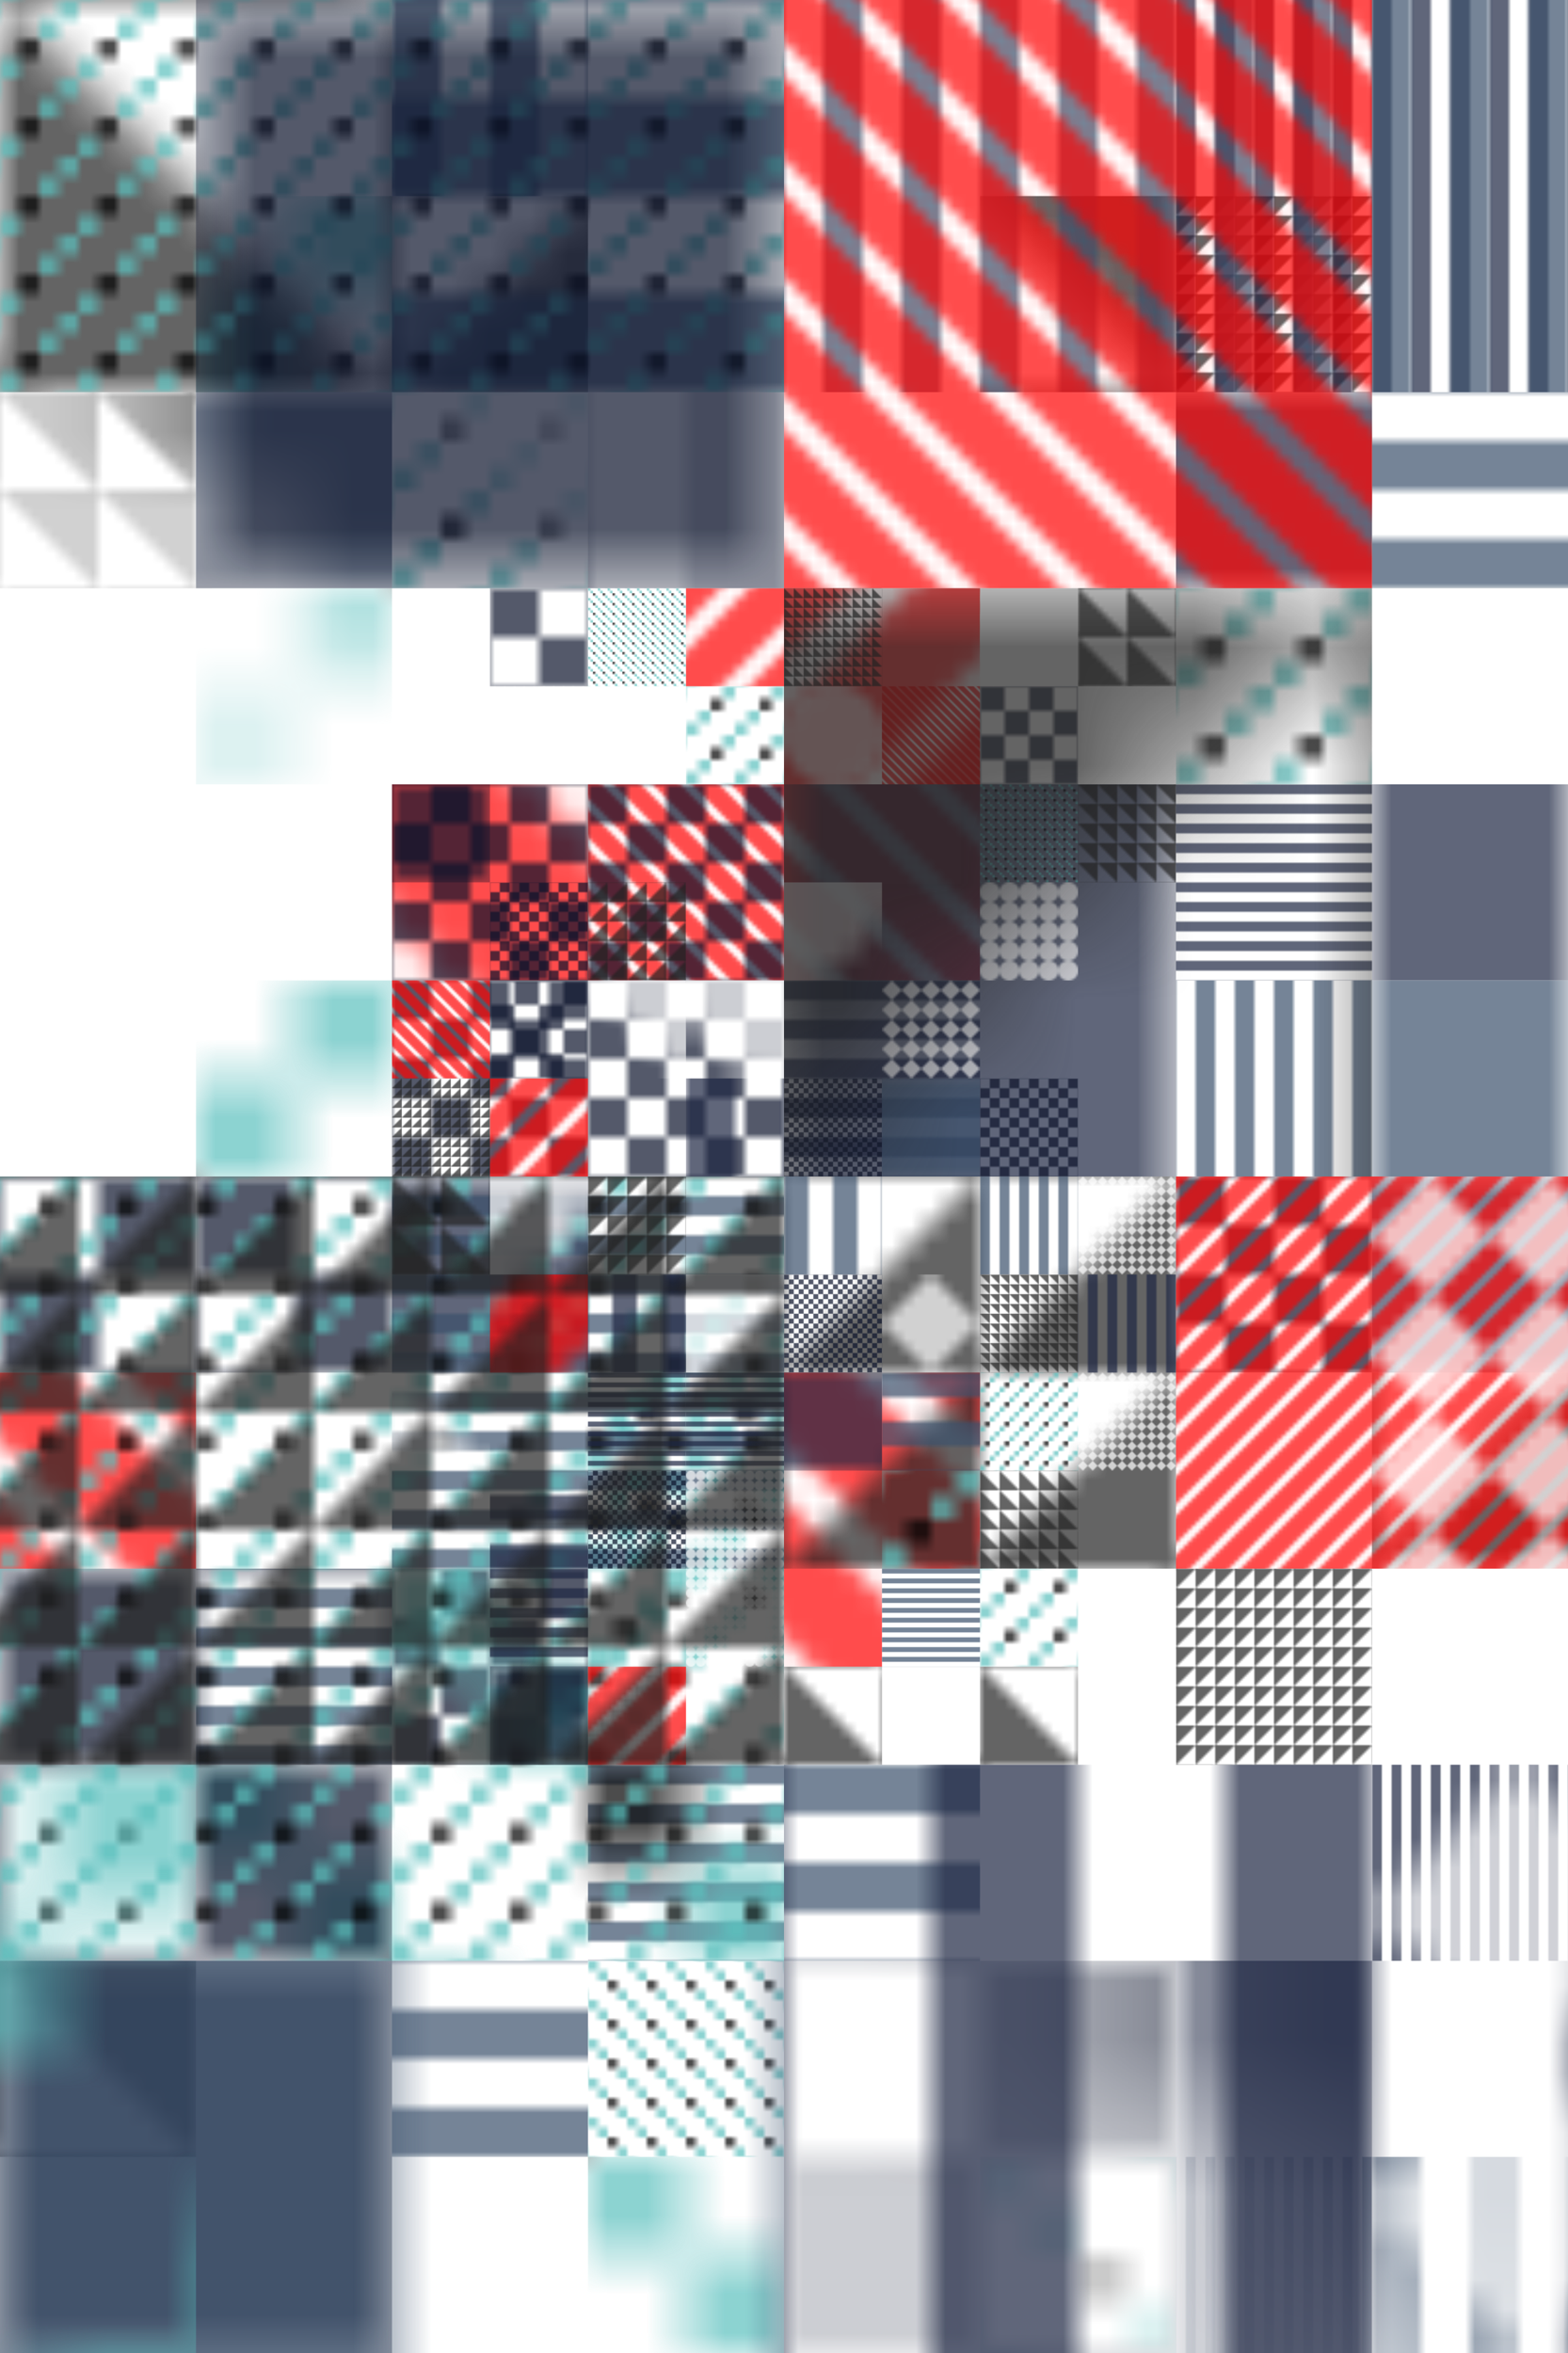
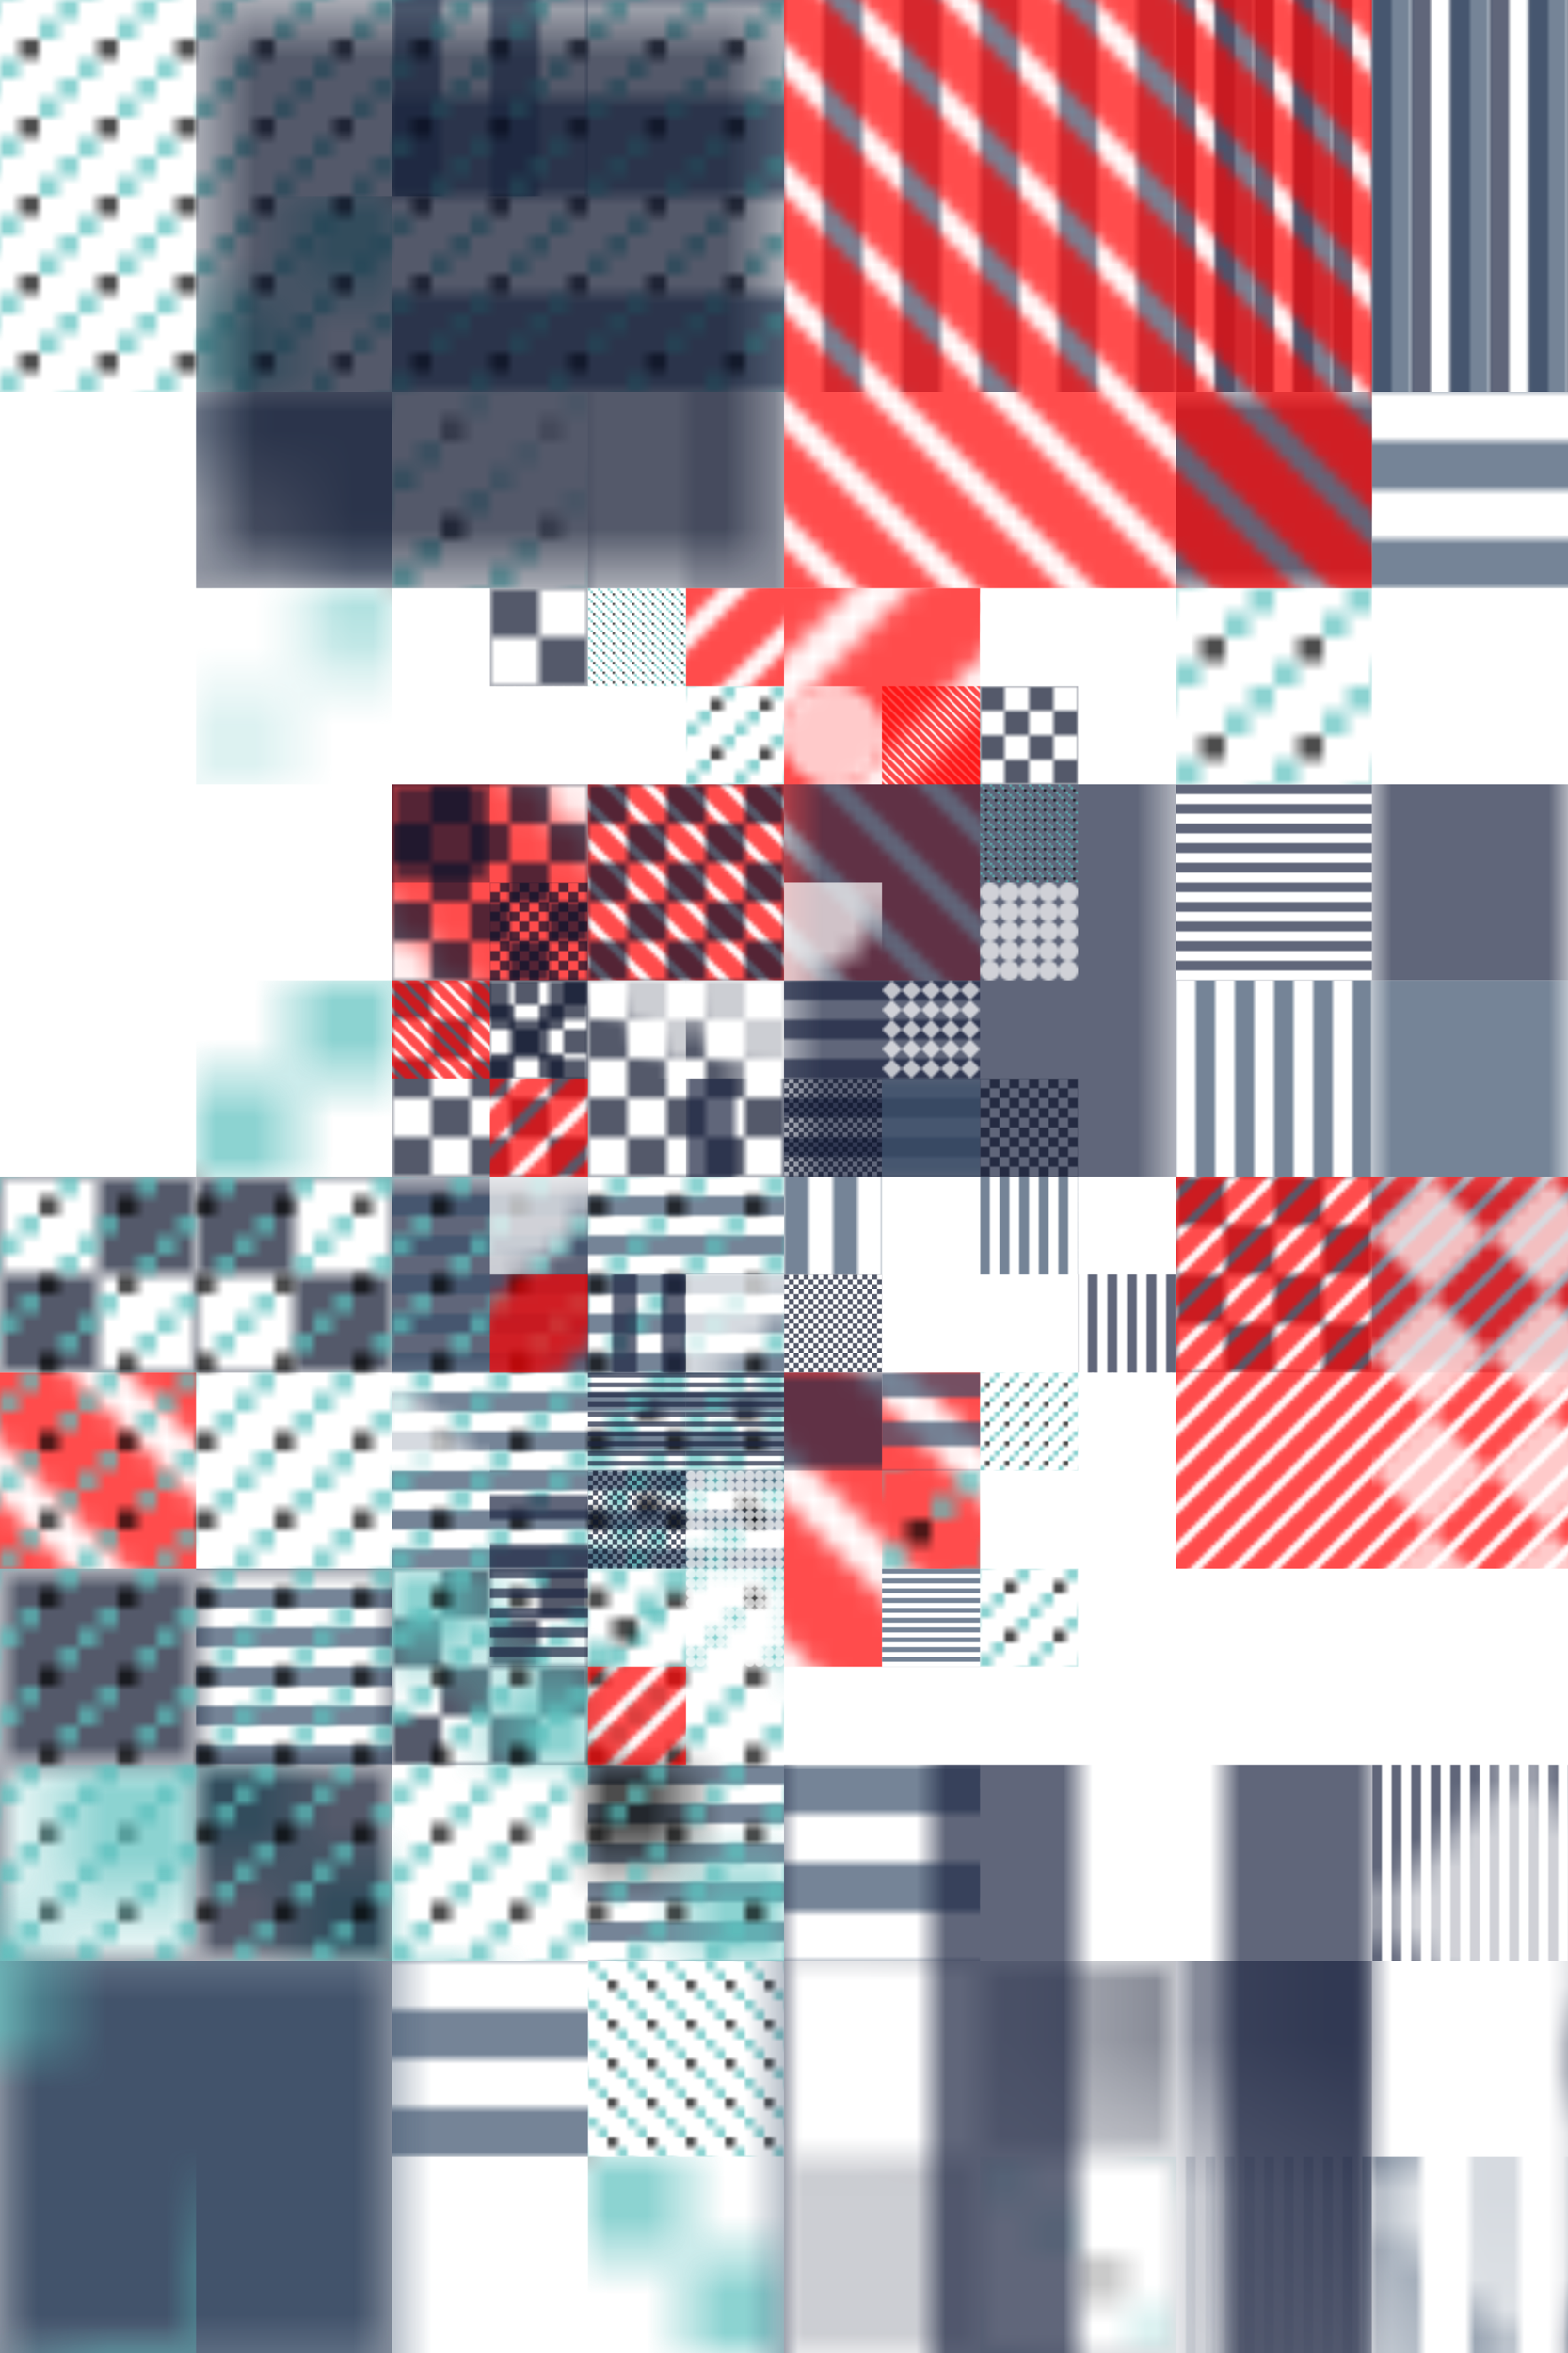
<svg xmlns="http://www.w3.org/2000/svg" viewBox="0 0 800 1200" style="background:rgb(111,255,233)">
  <style>g&gt;rect{mix-blend-mode:hard-light;stroke:none}#r{filter:contrast(250%) }</style>
  <defs>
    <clipPath id="clip">
      <rect width="800" height="1200" />
    </clipPath>
    <filter id="f" primitiveUnits="userSpaceOnUse">
      <feTurbulence type="fractalNoise" seed="81" baseFrequency=".005" numOctaves="10" result="t" />
      <feDisplacementMap in2="t" in="SourceGraphic" scale="400" xChannelSelector="R" yChannelSelector="G" />
    </filter>
    <pattern id="p0" width="10" height="10" patternUnits="userSpaceOnUse">
      <rect width="5" height="5" fill="rgb(11,19,43)" />
      <rect x="5" y="5" width="5" height="5" fill="rgb(11,19,43)" />
    </pattern>
    <pattern id="p1" width="10" height="10" patternUnits="userSpaceOnUse">
      <rect width="5" height="10" fill="rgb(58,80,107)" />
    </pattern>
    <pattern id="p2" width="10" height="10" patternUnits="userSpaceOnUse">
      <rect width="10" height="5" fill="rgb(28,37,65)" />
    </pattern>
    <pattern id="p3" width="10" height="10" patternUnits="userSpaceOnUse">
-       <path d="M0,0 L10,10 L0,10 Z" fill="rgb(34,34,34)" />
-     </pattern>
+       </pattern>
    <pattern id="p4" width="10" height="10" patternUnits="userSpaceOnUse">
      <rect width="2.5" height="2.5" fill="rgb(91,192,190)" />
      <rect x="2.5" y="2.5" width="2.5" height="2.5" fill="rgb(91,192,190)" />
      <rect x="5" y="5" width="2.5" height="2.5" fill="rgb(91,192,190" />
      <rect x="7.5" y="7.5" width="2.5" height="2.5" fill="rgb(91,192,190)" />
    </pattern>
    <pattern id="p5" width="10" height="10" patternUnits="userSpaceOnUse">
      <circle cx="5" cy="5" r="5" fill="rgb(255,255,255)" stroke="none" />
    </pattern>
    <pattern id="p6" width="10" height="10" patternUnits="userSpaceOnUse">
      <path d="M5,0 L10,5 L5,10 L0,5 Z" fill="rgb(255,255,255)" />
    </pattern>
    <pattern id="p7" width="10" height="10" patternUnits="userSpaceOnUse">
      <line x1="-15" y1="-5" x2="5" y2="15" stroke="rgb(255,0,0)" stroke-width="5" />
      <line x1="-5" y1="-5" x2="15" y2="15" stroke="rgb(255,0,0)" stroke-width="5" />
      <line x1="5" y1="-5" x2="25" y2="15" stroke="rgb(255,0,0)" stroke-width="5" />
    </pattern>
  </defs>
  <g id="r" clip-path="url(#clip)">
    <g transform-origin="400 600" transform="scale(1)">
      <g transform="scale(2)" opacity=".7">
        <rect width="1600" height="2400" fill="none" />
        <rect transform="translate(100, 0) scale(2.5) translate(10,10) rotate(0) translate(-10,-10)" width="20" height="20" fill="url(#p1)" />
        <rect transform="translate(300, 0) scale(.5) translate(50,50) rotate(180) translate(-50,-50)" width="100" height="100" fill="url(#p5)" />
        <rect transform="translate(0, 50) scale(10) translate(2.5,2.5) rotate(0) translate(-2.5,-2.5)" width="5" height="5" fill="url(#p6)" />
        <rect transform="translate(50, 50) scale(10) translate(2.5,2.5) rotate(270) translate(-2.5,-2.5)" width="5" height="5" fill="url(#p4)" />
        <rect transform="translate(100, 50) scale(10) translate(2.5,2.5) rotate(270) translate(-2.5,-2.5)" width="5" height="5" fill="url(#p3)" />
        <rect transform="translate(250, 50) scale(10) translate(2.5,2.5) rotate(180) translate(-2.5,-2.5)" width="5" height="5" fill="url(#p3)" />
        <rect transform="translate(300, 50) scale(.5) translate(50,50) rotate(90) translate(-50,-50)" width="100" height="100" fill="url(#p3)" />
        <rect transform="translate(0, 100) scale(2.5) translate(10,10) rotate(180) translate(-10,-10)" width="20" height="20" fill="url(#p3)" />
        <rect transform="translate(50, 100) scale(10) translate(2.5,2.5) rotate(90) translate(-2.5,-2.5)" width="5" height="5" fill="url(#p1)" />
        <rect transform="translate(100, 100) scale(2.5) translate(10,10) rotate(270) translate(-10,-10)" width="20" height="20" fill="url(#p4)" />
        <rect transform="translate(150, 100) scale(5) translate(5,5) rotate(90) translate(-5,-5)" width="10" height="10" fill="url(#p2)" />
        <rect transform="translate(300, 100) scale(10) translate(2.5,2.5) rotate(180) translate(-2.5,-2.5)" width="5" height="5" fill="url(#p2)" />
        <rect transform="translate(350, 100) scale(2.5) translate(10,10) rotate(270) translate(-10,-10)" width="20" height="20" fill="url(#p1)" />
        <rect transform="translate(50, 150) scale(10) translate(2.5,2.5) rotate(270) translate(-2.5,-2.5)" width="5" height="5" fill="url(#p4)" />
        <rect transform="translate(150, 150) scale(10) translate(2.5,2.5) rotate(270) translate(-2.5,-2.5)" width="5" height="5" fill="url(#p6)" />
        <rect transform="translate(200, 150) scale(5) translate(5,5) rotate(90) translate(-5,-5)" width="10" height="10" fill="url(#p7)" />
        <rect transform="translate(250, 150) scale(2.5) translate(10,10) rotate(90) translate(-10,-10)" width="20" height="20" fill="url(#p5)" />
        <rect transform="translate(300, 150) scale(2.5) translate(10,10) rotate(90) translate(-10,-10)" width="20" height="20" fill="url(#p4)" />
        <rect transform="translate(100, 200) scale(10) translate(2.5,2.5) rotate(0) translate(-2.5,-2.5)" width="5" height="5" fill="url(#p7)" />
        <rect transform="translate(150, 200) scale(1) translate(25,25) rotate(180) translate(-25,-25)" width="50" height="50" fill="url(#p7)" />
        <rect transform="translate(200, 200) scale(2.5) translate(10,10) rotate(180) translate(-10,-10)" width="20" height="20" fill="url(#p7)" />
        <rect transform="translate(250, 200) scale(2.5) translate(10,10) rotate(0) translate(-10,-10)" width="20" height="20" fill="url(#p6)" />
        <rect transform="translate(300, 200) scale(.5) translate(50,50) rotate(0) translate(-50,-50)" width="100" height="100" fill="url(#p2)" />
        <rect transform="translate(350, 200) scale(10) translate(2.5,2.5) rotate(270) translate(-2.5,-2.5)" width="5" height="5" fill="url(#p2)" />
        <rect transform="translate(50, 250) scale(10) translate(2.5,2.5) rotate(90) translate(-2.5,-2.5)" width="5" height="5" fill="url(#p4)" />
        <rect transform="translate(200, 250) scale(1) translate(25,25) rotate(0) translate(-25,-25)" width="50" height="50" fill="url(#p2)" />
        <rect transform="translate(300, 250) scale(1) translate(25,25) rotate(180) translate(-25,-25)" width="50" height="50" fill="url(#p1)" />
        <rect transform="translate(350, 250) scale(10) translate(2.5,2.5) rotate(0) translate(-2.5,-2.5)" width="5" height="5" fill="url(#p1)" />
        <rect transform="translate(0, 300) scale(5) translate(5,5) rotate(270) translate(-5,-5)" width="10" height="10" fill="url(#p0)" />
        <rect transform="translate(50, 300) scale(5) translate(5,5) rotate(0) translate(-5,-5)" width="10" height="10" fill="url(#p0)" />
        <rect transform="translate(100, 300) scale(10) translate(2.5,2.5) rotate(180) translate(-2.5,-2.5)" width="5" height="5" fill="url(#p2)" />
        <rect transform="translate(300, 300) scale(2.5) translate(10,10) rotate(0) translate(-10,-10)" width="20" height="20" fill="url(#p0)" />
        <rect transform="translate(350, 300) scale(10) translate(2.5,2.5) rotate(90) translate(-2.5,-2.5)" width="5" height="5" fill="url(#p1)" />
        <rect transform="translate(0, 350) scale(5) translate(5,5) rotate(180) translate(-5,-5)" width="10" height="10" fill="url(#p7)" />
        <rect transform="translate(150, 350) scale(2.5) translate(10,10) rotate(270) translate(-10,-10)" width="20" height="20" fill="url(#p4)" />
        <rect transform="translate(200, 350) scale(5) translate(5,5) rotate(180) translate(-5,-5)" width="10" height="10" fill="url(#p7)" />
        <rect transform="translate(300, 350) scale(10) translate(2.5,2.5) rotate(270) translate(-2.5,-2.5)" width="5" height="5" fill="url(#p5)" />
        <rect transform="translate(350, 350) scale(10) translate(2.5,2.5) rotate(270) translate(-2.5,-2.5)" width="5" height="5" fill="url(#p3)" />
        <rect transform="translate(50, 400) scale(1) translate(25,25) rotate(270) translate(-25,-25)" width="50" height="50" fill="url(#p1)" />
        <rect transform="translate(100, 400) scale(2.5) translate(10,10) rotate(90) translate(-10,-10)" width="20" height="20" fill="url(#p0)" />
        <rect transform="translate(300, 400) scale(.5) translate(50,50) rotate(90) translate(-50,-50)" width="100" height="100" fill="url(#p3)" />
        <rect transform="translate(0, 450) scale(.5) translate(50,50) rotate(180) translate(-50,-50)" width="100" height="100" fill="url(#p5)" />
        <rect transform="translate(50, 450) scale(10) translate(2.5,2.5) rotate(0) translate(-2.5,-2.5)" width="5" height="5" fill="url(#p4)" />
        <rect transform="translate(150, 450) scale(1) translate(25,25) rotate(90) translate(-25,-25)" width="50" height="50" fill="url(#p1)" />
        <rect transform="translate(200, 450) scale(2.5) translate(10,10) rotate(90) translate(-10,-10)" width="20" height="20" fill="url(#p1)" />
        <rect transform="translate(250, 450) scale(1) translate(25,25) rotate(270) translate(-25,-25)" width="50" height="50" fill="url(#p6)" />
        <rect transform="translate(350, 450) scale(.5) translate(50,50) rotate(270) translate(-50,-50)" width="100" height="100" fill="url(#p2)" />
        <rect transform="translate(0, 500) scale(5) translate(5,5) rotate(180) translate(-5,-5)" width="10" height="10" fill="url(#p3)" />
        <rect transform="translate(50, 500) scale(2.5) translate(10,10) rotate(90) translate(-10,-10)" width="20" height="20" fill="url(#p5)" />
        <rect transform="translate(100, 500) scale(2.5) translate(10,10) rotate(270) translate(-10,-10)" width="20" height="20" fill="url(#p1)" />
        <rect transform="translate(150, 500) scale(1) translate(25,25) rotate(0) translate(-25,-25)" width="50" height="50" fill="url(#p4)" />
        <rect transform="translate(0, 550) scale(.5) translate(50,50) rotate(180) translate(-50,-50)" width="100" height="100" fill="url(#p5)" />
        <rect transform="translate(50, 550) scale(1) translate(25,25) rotate(180) translate(-25,-25)" width="50" height="50" fill="url(#p6)" />
        <rect transform="translate(150, 550) scale(10) translate(2.5,2.5) rotate(180) translate(-2.5,-2.5)" width="5" height="5" fill="url(#p4)" />
        <rect transform="translate(250, 550) scale(5) translate(5,5) rotate(0) translate(-5,-5)" width="10" height="10" fill="url(#p4)" />
        <rect transform="translate(300, 550) scale(.5) translate(50,50) rotate(180) translate(-50,-50)" width="100" height="100" fill="url(#p1)" />
        <rect transform="translate(350, 550) scale(2.5) translate(10,10) rotate(0) translate(-10,-10)" width="20" height="20" fill="url(#p1)" />
      </g>
    </g>
    <g transform-origin="400 600" transform="scale(2)">
      <g transform="scale(2)" opacity=".7">
        <rect width="1600" height="2400" fill="none" />
        <rect transform="translate(50, 0) scale(5) translate(5,5) rotate(180) translate(-5,-5)" width="10" height="10" fill="url(#p2)" />
        <rect transform="translate(100, 0) scale(.5) translate(50,50) rotate(180) translate(-50,-50)" width="100" height="100" fill="url(#p1)" />
        <rect transform="translate(200, 0) scale(1) translate(25,25) rotate(180) translate(-25,-25)" width="50" height="50" fill="url(#p1)" />
        <rect transform="translate(250, 0) scale(.5) translate(50,50) rotate(180) translate(-50,-50)" width="100" height="100" fill="url(#p2)" />
        <rect transform="translate(300, 0) scale(.5) translate(50,50) rotate(90) translate(-50,-50)" width="100" height="100" fill="url(#p1)" />
        <rect transform="translate(150, 50) scale(10) translate(2.5,2.5) rotate(270) translate(-2.5,-2.5)" width="5" height="5" fill="url(#p0)" />
        <rect transform="translate(50, 100) scale(.5) translate(50,50) rotate(0) translate(-50,-50)" width="100" height="100" fill="url(#p6)" />
        <rect transform="translate(200, 100) scale(2.5) translate(10,10) rotate(90) translate(-10,-10)" width="20" height="20" fill="url(#p0)" />
        <rect transform="translate(250, 100) scale(.5) translate(50,50) rotate(270) translate(-50,-50)" width="100" height="100" fill="url(#p2)" />
        <rect transform="translate(100, 150) scale(5) translate(5,5) rotate(0) translate(-5,-5)" width="10" height="10" fill="url(#p3)" />
        <rect transform="translate(150, 150) scale(2.5) translate(10,10) rotate(270) translate(-10,-10)" width="20" height="20" fill="url(#p1)" />
        <rect transform="translate(250, 150) scale(.5) translate(50,50) rotate(270) translate(-50,-50)" width="100" height="100" fill="url(#p2)" />
        <rect transform="translate(350, 150) scale(10) translate(2.5,2.5) rotate(270) translate(-2.5,-2.5)" width="5" height="5" fill="url(#p2)" />
        <rect transform="translate(50, 200) scale(10) translate(2.5,2.5) rotate(0) translate(-2.5,-2.5)" width="5" height="5" fill="url(#p7)" />
        <rect transform="translate(100, 200) scale(10) translate(2.5,2.5) rotate(90) translate(-2.5,-2.5)" width="5" height="5" fill="url(#p5)" />
        <rect transform="translate(150, 200) scale(10) translate(2.5,2.5) rotate(270) translate(-2.5,-2.5)" width="5" height="5" fill="url(#p6)" />
        <rect transform="translate(300, 200) scale(.5) translate(50,50) rotate(0) translate(-50,-50)" width="100" height="100" fill="url(#p1)" />
        <rect transform="translate(350, 200) scale(.5) translate(50,50) rotate(90) translate(-50,-50)" width="100" height="100" fill="url(#p0)" />
        <rect transform="translate(150, 250) scale(1) translate(25,25) rotate(270) translate(-25,-25)" width="50" height="50" fill="url(#p0)" />
        <rect transform="translate(200, 250) scale(10) translate(2.5,2.5) rotate(90) translate(-2.5,-2.5)" width="5" height="5" fill="url(#p2)" />
        <rect transform="translate(300, 250) scale(5) translate(5,5) rotate(270) translate(-5,-5)" width="10" height="10" fill="url(#p0)" />
        <rect transform="translate(50, 300) scale(1) translate(25,25) rotate(180) translate(-25,-25)" width="50" height="50" fill="url(#p5)" />
        <rect transform="translate(150, 300) scale(.5) translate(50,50) rotate(270) translate(-50,-50)" width="100" height="100" fill="url(#p1)" />
        <rect transform="translate(200, 300) scale(2.5) translate(10,10) rotate(270) translate(-10,-10)" width="20" height="20" fill="url(#p3)" />
        <rect transform="translate(250, 300) scale(.5) translate(50,50) rotate(90) translate(-50,-50)" width="100" height="100" fill="url(#p7)" />
        <rect transform="translate(0, 350) scale(5) translate(5,5) rotate(90) translate(-5,-5)" width="10" height="10" fill="url(#p4)" />
        <rect transform="translate(50, 350) scale(2.5) translate(10,10) rotate(0) translate(-10,-10)" width="20" height="20" fill="url(#p0)" />
        <rect transform="translate(100, 350) scale(5) translate(5,5) rotate(0) translate(-5,-5)" width="10" height="10" fill="url(#p0)" />
        <rect transform="translate(150, 350) scale(5) translate(5,5) rotate(0) translate(-5,-5)" width="10" height="10" fill="url(#p4)" />
        <rect transform="translate(350, 350) scale(10) translate(2.5,2.5) rotate(90) translate(-2.5,-2.5)" width="5" height="5" fill="url(#p2)" />
        <rect transform="translate(50, 400) scale(5) translate(5,5) rotate(270) translate(-5,-5)" width="10" height="10" fill="url(#p3)" />
        <rect transform="translate(100, 400) scale(10) translate(2.5,2.5) rotate(0) translate(-2.5,-2.5)" width="5" height="5" fill="url(#p0)" />
        <rect transform="translate(200, 400) scale(5) translate(5,5) rotate(90) translate(-5,-5)" width="10" height="10" fill="url(#p0)" />
        <rect transform="translate(250, 400) scale(5) translate(5,5) rotate(270) translate(-5,-5)" width="10" height="10" fill="url(#p2)" />
        <rect transform="translate(300, 400) scale(2.5) translate(10,10) rotate(270) translate(-10,-10)" width="20" height="20" fill="url(#p7)" />
        <rect transform="translate(350, 400) scale(1) translate(25,25) rotate(180) translate(-25,-25)" width="50" height="50" fill="url(#p4)" />
        <rect transform="translate(0, 450) scale(1) translate(25,25) rotate(90) translate(-25,-25)" width="50" height="50" fill="url(#p4)" />
        <rect transform="translate(50, 450) scale(10) translate(2.5,2.5) rotate(0) translate(-2.5,-2.5)" width="5" height="5" fill="url(#p0)" />
        <rect transform="translate(150, 450) scale(1) translate(25,25) rotate(90) translate(-25,-25)" width="50" height="50" fill="url(#p7)" />
        <rect transform="translate(200, 450) scale(.5) translate(50,50) rotate(270) translate(-50,-50)" width="100" height="100" fill="url(#p1)" />
        <rect transform="translate(250, 450) scale(1) translate(25,25) rotate(0) translate(-25,-25)" width="50" height="50" fill="url(#p5)" />
        <rect transform="translate(300, 450) scale(1) translate(25,25) rotate(90) translate(-25,-25)" width="50" height="50" fill="url(#p2)" />
        <rect transform="translate(350, 450) scale(5) translate(5,5) rotate(0) translate(-5,-5)" width="10" height="10" fill="url(#p1)" />
        <rect transform="translate(0, 500) scale(2.5) translate(10,10) rotate(270) translate(-10,-10)" width="20" height="20" fill="url(#p6)" />
        <rect transform="translate(50, 500) scale(.5) translate(50,50) rotate(180) translate(-50,-50)" width="100" height="100" fill="url(#p4)" />
        <rect transform="translate(100, 500) scale(10) translate(2.5,2.5) rotate(0) translate(-2.5,-2.5)" width="5" height="5" fill="url(#p7)" />
        <rect transform="translate(150, 500) scale(10) translate(2.5,2.5) rotate(0) translate(-2.5,-2.5)" width="5" height="5" fill="url(#p6)" />
        <rect transform="translate(300, 500) scale(2.5) translate(10,10) rotate(0) translate(-10,-10)" width="20" height="20" fill="url(#p7)" />
        <rect transform="translate(0, 550) scale(.5) translate(50,50) rotate(180) translate(-50,-50)" width="100" height="100" fill="url(#p1)" />
        <rect transform="translate(100, 550) scale(5) translate(5,5) rotate(0) translate(-5,-5)" width="10" height="10" fill="url(#p5)" />
        <rect transform="translate(150, 550) scale(1) translate(25,25) rotate(270) translate(-25,-25)" width="50" height="50" fill="url(#p0)" />
        <rect transform="translate(200, 550) scale(1) translate(25,25) rotate(90) translate(-25,-25)" width="50" height="50" fill="url(#p2)" />
        <rect transform="translate(250, 550) scale(5) translate(5,5) rotate(90) translate(-5,-5)" width="10" height="10" fill="url(#p3)" />
        <rect transform="translate(300, 550) scale(2.5) translate(10,10) rotate(0) translate(-10,-10)" width="20" height="20" fill="url(#p2)" />
        <rect transform="translate(350, 550) scale(1) translate(25,25) rotate(270) translate(-25,-25)" width="50" height="50" fill="url(#p4)" />
      </g>
    </g>
    <g transform-origin="400 600" transform="scale(4)">
      <g transform="scale(2)" opacity=".7">
        <rect width="1600" height="2400" fill="none" />
        <rect transform="translate(0, 0) scale(10) translate(2.5,2.5) rotate(0) translate(-2.5,-2.5)" width="5" height="5" fill="url(#p6)" />
        <rect transform="translate(100, 0) scale(2.5) translate(10,10) rotate(90) translate(-10,-10)" width="20" height="20" fill="url(#p6)" />
        <rect transform="translate(150, 0) scale(.5) translate(50,50) rotate(0) translate(-50,-50)" width="100" height="100" fill="url(#p2)" />
        <rect transform="translate(200, 0) scale(1) translate(25,25) rotate(90) translate(-25,-25)" width="50" height="50" fill="url(#p3)" />
        <rect transform="translate(250, 0) scale(1) translate(25,25) rotate(0) translate(-25,-25)" width="50" height="50" fill="url(#p3)" />
        <rect transform="translate(350, 0) scale(.5) translate(50,50) rotate(180) translate(-50,-50)" width="100" height="100" fill="url(#p7)" />
        <rect transform="translate(0, 50) scale(5) translate(5,5) rotate(180) translate(-5,-5)" width="10" height="10" fill="url(#p3)" />
        <rect transform="translate(250, 50) scale(2.5) translate(10,10) rotate(180) translate(-10,-10)" width="20" height="20" fill="url(#p1)" />
        <rect transform="translate(300, 50) scale(2.5) translate(10,10) rotate(90) translate(-10,-10)" width="20" height="20" fill="url(#p7)" />
        <rect transform="translate(0, 100) scale(1) translate(25,25) rotate(180) translate(-25,-25)" width="50" height="50" fill="url(#p5)" />
        <rect transform="translate(50, 100) scale(2.5) translate(10,10) rotate(0) translate(-10,-10)" width="20" height="20" fill="url(#p2)" />
        <rect transform="translate(100, 100) scale(1) translate(25,25) rotate(90) translate(-25,-25)" width="50" height="50" fill="url(#p4)" />
        <rect transform="translate(150, 100) scale(.5) translate(50,50) rotate(0) translate(-50,-50)" width="100" height="100" fill="url(#p6)" />
        <rect transform="translate(200, 100) scale(1) translate(25,25) rotate(270) translate(-25,-25)" width="50" height="50" fill="url(#p4)" />
        <rect transform="translate(250, 100) scale(5) translate(5,5) rotate(90) translate(-5,-5)" width="10" height="10" fill="url(#p5)" />
        <rect transform="translate(350, 100) scale(1) translate(25,25) rotate(0) translate(-25,-25)" width="50" height="50" fill="url(#p1)" />
        <rect transform="translate(0, 150) scale(1) translate(25,25) rotate(0) translate(-25,-25)" width="50" height="50" fill="url(#p0)" />
        <rect transform="translate(50, 150) scale(1) translate(25,25) rotate(90) translate(-25,-25)" width="50" height="50" fill="url(#p4)" />
        <rect transform="translate(200, 150) scale(10) translate(2.5,2.5) rotate(270) translate(-2.5,-2.5)" width="5" height="5" fill="url(#p3)" />
        <rect transform="translate(300, 150) scale(5) translate(5,5) rotate(180) translate(-5,-5)" width="10" height="10" fill="url(#p7)" />
        <rect transform="translate(350, 150) scale(.5) translate(50,50) rotate(0) translate(-50,-50)" width="100" height="100" fill="url(#p5)" />
        <rect transform="translate(0, 200) scale(.5) translate(50,50) rotate(270) translate(-50,-50)" width="100" height="100" fill="url(#p1)" />
        <rect transform="translate(50, 200) scale(10) translate(2.5,2.5) rotate(90) translate(-2.5,-2.5)" width="5" height="5" fill="url(#p7)" />
        <rect transform="translate(100, 200) scale(2.5) translate(10,10) rotate(0) translate(-10,-10)" width="20" height="20" fill="url(#p7)" />
        <rect transform="translate(150, 200) scale(.5) translate(50,50) rotate(90) translate(-50,-50)" width="100" height="100" fill="url(#p4)" />
        <rect transform="translate(200, 200) scale(.5) translate(50,50) rotate(180) translate(-50,-50)" width="100" height="100" fill="url(#p1)" />
        <rect transform="translate(250, 200) scale(2.5) translate(10,10) rotate(90) translate(-10,-10)" width="20" height="20" fill="url(#p7)" />
        <rect transform="translate(350, 200) scale(1) translate(25,25) rotate(90) translate(-25,-25)" width="50" height="50" fill="url(#p4)" />
        <rect transform="translate(50, 250) scale(10) translate(2.5,2.5) rotate(0) translate(-2.5,-2.5)" width="5" height="5" fill="url(#p3)" />
        <rect transform="translate(100, 250) scale(.5) translate(50,50) rotate(270) translate(-50,-50)" width="100" height="100" fill="url(#p0)" />
        <rect transform="translate(250, 250) scale(10) translate(2.5,2.5) rotate(180) translate(-2.5,-2.5)" width="5" height="5" fill="url(#p1)" />
        <rect transform="translate(300, 250) scale(2.5) translate(10,10) rotate(0) translate(-10,-10)" width="20" height="20" fill="url(#p1)" />
        <rect transform="translate(0, 300) scale(1) translate(25,25) rotate(180) translate(-25,-25)" width="50" height="50" fill="url(#p6)" />
        <rect transform="translate(100, 300) scale(10) translate(2.5,2.5) rotate(0) translate(-2.5,-2.5)" width="5" height="5" fill="url(#p4)" />
        <rect transform="translate(150, 300) scale(.5) translate(50,50) rotate(270) translate(-50,-50)" width="100" height="100" fill="url(#p4)" />
        <rect transform="translate(250, 300) scale(.5) translate(50,50) rotate(0) translate(-50,-50)" width="100" height="100" fill="url(#p6)" />
        <rect transform="translate(300, 300) scale(.5) translate(50,50) rotate(90) translate(-50,-50)" width="100" height="100" fill="url(#p1)" />
        <rect transform="translate(0, 350) scale(10) translate(2.5,2.5) rotate(180) translate(-2.5,-2.5)" width="5" height="5" fill="url(#p1)" />
        <rect transform="translate(50, 350) scale(5) translate(5,5) rotate(0) translate(-5,-5)" width="10" height="10" fill="url(#p6)" />
        <rect transform="translate(100, 350) scale(2.5) translate(10,10) rotate(0) translate(-10,-10)" width="20" height="20" fill="url(#p7)" />
        <rect transform="translate(150, 350) scale(5) translate(5,5) rotate(0) translate(-5,-5)" width="10" height="10" fill="url(#p1)" />
        <rect transform="translate(200, 350) scale(10) translate(2.5,2.5) rotate(90) translate(-2.5,-2.5)" width="5" height="5" fill="url(#p5)" />
        <rect transform="translate(250, 350) scale(5) translate(5,5) rotate(270) translate(-5,-5)" width="10" height="10" fill="url(#p7)" />
        <rect transform="translate(0, 400) scale(10) translate(2.5,2.5) rotate(90) translate(-2.5,-2.5)" width="5" height="5" fill="url(#p5)" />
        <rect transform="translate(100, 400) scale(10) translate(2.5,2.5) rotate(270) translate(-2.5,-2.5)" width="5" height="5" fill="url(#p4)" />
        <rect transform="translate(150, 400) scale(2.5) translate(10,10) rotate(270) translate(-10,-10)" width="20" height="20" fill="url(#p6)" />
        <rect transform="translate(200, 400) scale(2.5) translate(10,10) rotate(180) translate(-10,-10)" width="20" height="20" fill="url(#p0)" />
        <rect transform="translate(250, 400) scale(5) translate(5,5) rotate(90) translate(-5,-5)" width="10" height="10" fill="url(#p3)" />
        <rect transform="translate(300, 400) scale(10) translate(2.5,2.5) rotate(0) translate(-2.5,-2.5)" width="5" height="5" fill="url(#p5)" />
        <rect transform="translate(350, 400) scale(.5) translate(50,50) rotate(0) translate(-50,-50)" width="100" height="100" fill="url(#p6)" />
        <rect transform="translate(100, 450) scale(1) translate(25,25) rotate(90) translate(-25,-25)" width="50" height="50" fill="url(#p0)" />
        <rect transform="translate(150, 450) scale(.5) translate(50,50) rotate(90) translate(-50,-50)" width="100" height="100" fill="url(#p7)" />
        <rect transform="translate(250, 450) scale(1) translate(25,25) rotate(180) translate(-25,-25)" width="50" height="50" fill="url(#p2)" />
        <rect transform="translate(300, 450) scale(1) translate(25,25) rotate(90) translate(-25,-25)" width="50" height="50" fill="url(#p2)" />
        <rect transform="translate(0, 500) scale(5) translate(5,5) rotate(0) translate(-5,-5)" width="10" height="10" fill="url(#p2)" />
        <rect transform="translate(50, 500) scale(1) translate(25,25) rotate(90) translate(-25,-25)" width="50" height="50" fill="url(#p3)" />
        <rect transform="translate(100, 500) scale(2.5) translate(10,10) rotate(270) translate(-10,-10)" width="20" height="20" fill="url(#p2)" />
        <rect transform="translate(150, 500) scale(1) translate(25,25) rotate(90) translate(-25,-25)" width="50" height="50" fill="url(#p4)" />
        <rect transform="translate(0, 550) scale(10) translate(2.5,2.5) rotate(90) translate(-2.5,-2.5)" width="5" height="5" fill="url(#p7)" />
        <rect transform="translate(50, 550) scale(1) translate(25,25) rotate(90) translate(-25,-25)" width="50" height="50" fill="url(#p7)" />
        <rect transform="translate(150, 550) scale(5) translate(5,5) rotate(180) translate(-5,-5)" width="10" height="10" fill="url(#p2)" />
        <rect transform="translate(200, 550) scale(1) translate(25,25) rotate(270) translate(-25,-25)" width="50" height="50" fill="url(#p5)" />
        <rect transform="translate(250, 550) scale(5) translate(5,5) rotate(0) translate(-5,-5)" width="10" height="10" fill="url(#p0)" />
        <rect transform="translate(300, 550) scale(1) translate(25,25) rotate(90) translate(-25,-25)" width="50" height="50" fill="url(#p2)" />
        <rect transform="translate(350, 550) scale(5) translate(5,5) rotate(180) translate(-5,-5)" width="10" height="10" fill="url(#p2)" />
      </g>
    </g>
    <g transform-origin="400 600" transform="scale(.5)">
      <g transform="scale(2)" opacity=".7">
        <rect width="1600" height="2400" fill="none" />
        <rect transform="translate(50, 0) scale(5) translate(5,5) rotate(0) translate(-5,-5)" width="10" height="10" fill="url(#p0)" />
        <rect transform="translate(100, 0) scale(.5) translate(50,50) rotate(0) translate(-50,-50)" width="100" height="100" fill="url(#p4)" />
        <rect transform="translate(150, 0) scale(5) translate(5,5) rotate(90) translate(-5,-5)" width="10" height="10" fill="url(#p7)" />
        <rect transform="translate(200, 0) scale(.5) translate(50,50) rotate(0) translate(-50,-50)" width="100" height="100" fill="url(#p3)" />
        <rect transform="translate(300, 0) scale(1) translate(25,25) rotate(0) translate(-25,-25)" width="50" height="50" fill="url(#p5)" />
        <rect transform="translate(350, 0) scale(2.5) translate(10,10) rotate(0) translate(-10,-10)" width="20" height="20" fill="url(#p3)" />
        <rect transform="translate(50, 50) scale(.5) translate(50,50) rotate(90) translate(-50,-50)" width="100" height="100" fill="url(#p6)" />
        <rect transform="translate(150, 50) scale(2.5) translate(10,10) rotate(270) translate(-10,-10)" width="20" height="20" fill="url(#p4)" />
        <rect transform="translate(200, 50) scale(5) translate(5,5) rotate(90) translate(-5,-5)" width="10" height="10" fill="url(#p5)" />
        <rect transform="translate(250, 50) scale(.5) translate(50,50) rotate(180) translate(-50,-50)" width="100" height="100" fill="url(#p7)" />
        <rect transform="translate(300, 50) scale(2.5) translate(10,10) rotate(0) translate(-10,-10)" width="20" height="20" fill="url(#p0)" />
        <rect transform="translate(0, 100) scale(10) translate(2.5,2.5) rotate(270) translate(-2.5,-2.5)" width="5" height="5" fill="url(#p0)" />
        <rect transform="translate(300, 100) scale(.5) translate(50,50) rotate(0) translate(-50,-50)" width="100" height="100" fill="url(#p4)" />
        <rect transform="translate(350, 100) scale(1) translate(25,25) rotate(180) translate(-25,-25)" width="50" height="50" fill="url(#p3)" />
        <rect transform="translate(50, 150) scale(1) translate(25,25) rotate(90) translate(-25,-25)" width="50" height="50" fill="url(#p0)" />
        <rect transform="translate(100, 150) scale(1) translate(25,25) rotate(270) translate(-25,-25)" width="50" height="50" fill="url(#p3)" />
        <rect transform="translate(200, 150) scale(10) translate(2.5,2.5) rotate(180) translate(-2.5,-2.5)" width="5" height="5" fill="url(#p5)" />
        <rect transform="translate(300, 150) scale(1) translate(25,25) rotate(0) translate(-25,-25)" width="50" height="50" fill="url(#p5)" />
        <rect transform="translate(0, 200) scale(1) translate(25,25) rotate(180) translate(-25,-25)" width="50" height="50" fill="url(#p7)" />
        <rect transform="translate(50, 200) scale(2.5) translate(10,10) rotate(270) translate(-10,-10)" width="20" height="20" fill="url(#p0)" />
        <rect transform="translate(100, 200) scale(10) translate(2.5,2.5) rotate(270) translate(-2.5,-2.5)" width="5" height="5" fill="url(#p6)" />
        <rect transform="translate(150, 200) scale(10) translate(2.5,2.5) rotate(270) translate(-2.5,-2.5)" width="5" height="5" fill="url(#p5)" />
        <rect transform="translate(250, 200) scale(1) translate(25,25) rotate(90) translate(-25,-25)" width="50" height="50" fill="url(#p6)" />
        <rect transform="translate(0, 250) scale(.5) translate(50,50) rotate(270) translate(-50,-50)" width="100" height="100" fill="url(#p3)" />
        <rect transform="translate(50, 250) scale(2.5) translate(10,10) rotate(270) translate(-10,-10)" width="20" height="20" fill="url(#p7)" />
        <rect transform="translate(150, 250) scale(5) translate(5,5) rotate(270) translate(-5,-5)" width="10" height="10" fill="url(#p2)" />
        <rect transform="translate(200, 250) scale(.5) translate(50,50) rotate(0) translate(-50,-50)" width="100" height="100" fill="url(#p0)" />
        <rect transform="translate(250, 250) scale(10) translate(2.5,2.5) rotate(90) translate(-2.5,-2.5)" width="5" height="5" fill="url(#p1)" />
        <rect transform="translate(300, 250) scale(1) translate(25,25) rotate(90) translate(-25,-25)" width="50" height="50" fill="url(#p0)" />
        <rect transform="translate(0, 300) scale(2.5) translate(10,10) rotate(0) translate(-10,-10)" width="20" height="20" fill="url(#p3)" />
        <rect transform="translate(50, 300) scale(10) translate(2.5,2.5) rotate(180) translate(-2.5,-2.5)" width="5" height="5" fill="url(#p5)" />
        <rect transform="translate(100, 300) scale(1) translate(25,25) rotate(90) translate(-25,-25)" width="50" height="50" fill="url(#p3)" />
        <rect transform="translate(200, 300) scale(2.5) translate(10,10) rotate(0) translate(-10,-10)" width="20" height="20" fill="url(#p1)" />
        <rect transform="translate(300, 300) scale(1) translate(25,25) rotate(0) translate(-25,-25)" width="50" height="50" fill="url(#p1)" />
        <rect transform="translate(350, 300) scale(.5) translate(50,50) rotate(0) translate(-50,-50)" width="100" height="100" fill="url(#p6)" />
        <rect transform="translate(50, 350) scale(10) translate(2.5,2.5) rotate(270) translate(-2.5,-2.5)" width="5" height="5" fill="url(#p7)" />
        <rect transform="translate(100, 350) scale(2.5) translate(10,10) rotate(90) translate(-10,-10)" width="20" height="20" fill="url(#p2)" />
        <rect transform="translate(150, 350) scale(10) translate(2.5,2.5) rotate(180) translate(-2.5,-2.5)" width="5" height="5" fill="url(#p5)" />
        <rect transform="translate(200, 350) scale(.5) translate(50,50) rotate(180) translate(-50,-50)" width="100" height="100" fill="url(#p0)" />
        <rect transform="translate(250, 350) scale(5) translate(5,5) rotate(180) translate(-5,-5)" width="10" height="10" fill="url(#p6)" />
        <rect transform="translate(300, 350) scale(.5) translate(50,50) rotate(180) translate(-50,-50)" width="100" height="100" fill="url(#p3)" />
        <rect transform="translate(350, 350) scale(1) translate(25,25) rotate(90) translate(-25,-25)" width="50" height="50" fill="url(#p2)" />
        <rect transform="translate(0, 400) scale(10) translate(2.5,2.5) rotate(90) translate(-2.5,-2.5)" width="5" height="5" fill="url(#p6)" />
        <rect transform="translate(100, 400) scale(.5) translate(50,50) rotate(0) translate(-50,-50)" width="100" height="100" fill="url(#p2)" />
        <rect transform="translate(150, 400) scale(.5) translate(50,50) rotate(0) translate(-50,-50)" width="100" height="100" fill="url(#p2)" />
        <rect transform="translate(200, 400) scale(10) translate(2.5,2.5) rotate(0) translate(-2.5,-2.5)" width="5" height="5" fill="url(#p2)" />
        <rect transform="translate(250, 400) scale(2.5) translate(10,10) rotate(90) translate(-10,-10)" width="20" height="20" fill="url(#p1)" />
        <rect transform="translate(300, 400) scale(1) translate(25,25) rotate(90) translate(-25,-25)" width="50" height="50" fill="url(#p4)" />
        <rect transform="translate(350, 400) scale(.5) translate(50,50) rotate(90) translate(-50,-50)" width="100" height="100" fill="url(#p6)" />
        <rect transform="translate(50, 450) scale(2.5) translate(10,10) rotate(180) translate(-10,-10)" width="20" height="20" fill="url(#p2)" />
        <rect transform="translate(100, 450) scale(.5) translate(50,50) rotate(90) translate(-50,-50)" width="100" height="100" fill="url(#p0)" />
        <rect transform="translate(150, 450) scale(.5) translate(50,50) rotate(0) translate(-50,-50)" width="100" height="100" fill="url(#p5)" />
        <rect transform="translate(250, 450) scale(5) translate(5,5) rotate(90) translate(-5,-5)" width="10" height="10" fill="url(#p4)" />
        <rect transform="translate(300, 450) scale(1) translate(25,25) rotate(0) translate(-25,-25)" width="50" height="50" fill="url(#p3)" />
        <rect transform="translate(50, 500) scale(1) translate(25,25) rotate(0) translate(-25,-25)" width="50" height="50" fill="url(#p2)" />
        <rect transform="translate(100, 500) scale(5) translate(5,5) rotate(90) translate(-5,-5)" width="10" height="10" fill="url(#p4)" />
        <rect transform="translate(150, 500) scale(.5) translate(50,50) rotate(90) translate(-50,-50)" width="100" height="100" fill="url(#p5)" />
        <rect transform="translate(200, 500) scale(10) translate(2.5,2.5) rotate(0) translate(-2.5,-2.5)" width="5" height="5" fill="url(#p7)" />
        <rect transform="translate(250, 500) scale(.5) translate(50,50) rotate(90) translate(-50,-50)" width="100" height="100" fill="url(#p1)" />
        <rect transform="translate(300, 500) scale(2.5) translate(10,10) rotate(270) translate(-10,-10)" width="20" height="20" fill="url(#p4)" />
        <rect transform="translate(350, 500) scale(1) translate(25,25) rotate(270) translate(-25,-25)" width="50" height="50" fill="url(#p6)" />
-         <rect transform="translate(50, 550) scale(10) translate(2.5,2.5) rotate(180) translate(-2.5,-2.5)" width="5" height="5" fill="url(#p0)" />
        <rect transform="translate(100, 550) scale(2.5) translate(10,10) rotate(90) translate(-10,-10)" width="20" height="20" fill="url(#p7)" />
        <rect transform="translate(200, 550) scale(5) translate(5,5) rotate(0) translate(-5,-5)" width="10" height="10" fill="url(#p3)" />
        <rect transform="translate(300, 550) scale(5) translate(5,5) rotate(0) translate(-5,-5)" width="10" height="10" fill="url(#p3)" />
        <rect transform="translate(350, 550) scale(10) translate(2.5,2.5) rotate(0) translate(-2.5,-2.5)" width="5" height="5" fill="url(#p6)" />
      </g>
    </g>
    <g transform-origin="400 600" transform="scale(3)">
      <g transform="scale(2)" opacity=".7" filter="url(#f)">
        <rect width="1600" height="2400" fill="none" />
        <rect transform="translate(0, 0) scale(10) translate(2.5,2.5) rotate(0) translate(-2.5,-2.5)" width="5" height="5" fill="url(#p4)" />
        <rect transform="translate(50, 0) scale(5) translate(5,5) rotate(270) translate(-5,-5)" width="10" height="10" fill="url(#p3)" />
        <rect transform="translate(150, 0) scale(2.5) translate(10,10) rotate(0) translate(-10,-10)" width="20" height="20" fill="url(#p0)" />
        <rect transform="translate(350, 0) scale(5) translate(5,5) rotate(270) translate(-5,-5)" width="10" height="10" fill="url(#p4)" />
        <rect transform="translate(0, 50) scale(.5) translate(50,50) rotate(270) translate(-50,-50)" width="100" height="100" fill="url(#p1)" />
        <rect transform="translate(50, 50) scale(2.5) translate(10,10) rotate(0) translate(-10,-10)" width="20" height="20" fill="url(#p7)" />
        <rect transform="translate(100, 50) scale(.5) translate(50,50) rotate(180) translate(-50,-50)" width="100" height="100" fill="url(#p0)" />
        <rect transform="translate(150, 50) scale(.5) translate(50,50) rotate(270) translate(-50,-50)" width="100" height="100" fill="url(#p6)" />
        <rect transform="translate(200, 50) scale(5) translate(5,5) rotate(270) translate(-5,-5)" width="10" height="10" fill="url(#p0)" />
        <rect transform="translate(300, 50) scale(.5) translate(50,50) rotate(90) translate(-50,-50)" width="100" height="100" fill="url(#p1)" />
        <rect transform="translate(350, 50) scale(5) translate(5,5) rotate(0) translate(-5,-5)" width="10" height="10" fill="url(#p5)" />
        <rect transform="translate(150, 100) scale(2.5) translate(10,10) rotate(180) translate(-10,-10)" width="20" height="20" fill="url(#p0)" />
        <rect transform="translate(250, 100) scale(10) translate(2.5,2.5) rotate(90) translate(-2.5,-2.5)" width="5" height="5" fill="url(#p4)" />
        <rect transform="translate(300, 100) scale(2.5) translate(10,10) rotate(0) translate(-10,-10)" width="20" height="20" fill="url(#p6)" />
        <rect transform="translate(350, 100) scale(2.5) translate(10,10) rotate(90) translate(-10,-10)" width="20" height="20" fill="url(#p1)" />
        <rect transform="translate(50, 150) scale(.5) translate(50,50) rotate(180) translate(-50,-50)" width="100" height="100" fill="url(#p4)" />
        <rect transform="translate(100, 150) scale(10) translate(2.5,2.5) rotate(270) translate(-2.5,-2.5)" width="5" height="5" fill="url(#p0)" />
        <rect transform="translate(200, 150) scale(10) translate(2.5,2.5) rotate(270) translate(-2.5,-2.5)" width="5" height="5" fill="url(#p0)" />
        <rect transform="translate(300, 150) scale(1) translate(25,25) rotate(270) translate(-25,-25)" width="50" height="50" fill="url(#p0)" />
        <rect transform="translate(350, 150) scale(5) translate(5,5) rotate(90) translate(-5,-5)" width="10" height="10" fill="url(#p1)" />
        <rect transform="translate(150, 200) scale(10) translate(2.5,2.5) rotate(270) translate(-2.5,-2.5)" width="5" height="5" fill="url(#p0)" />
        <rect transform="translate(200, 200) scale(1) translate(25,25) rotate(180) translate(-25,-25)" width="50" height="50" fill="url(#p7)" />
        <rect transform="translate(300, 200) scale(1) translate(25,25) rotate(0) translate(-25,-25)" width="50" height="50" fill="url(#p7)" />
        <rect transform="translate(350, 200) scale(5) translate(5,5) rotate(180) translate(-5,-5)" width="10" height="10" fill="url(#p3)" />
        <rect transform="translate(50, 250) scale(1) translate(25,25) rotate(0) translate(-25,-25)" width="50" height="50" fill="url(#p6)" />
        <rect transform="translate(200, 250) scale(10) translate(2.5,2.5) rotate(90) translate(-2.5,-2.5)" width="5" height="5" fill="url(#p3)" />
        <rect transform="translate(0, 300) scale(.5) translate(50,50) rotate(180) translate(-50,-50)" width="100" height="100" fill="url(#p3)" />
        <rect transform="translate(50, 300) scale(1) translate(25,25) rotate(180) translate(-25,-25)" width="50" height="50" fill="url(#p2)" />
        <rect transform="translate(100, 300) scale(1) translate(25,25) rotate(270) translate(-25,-25)" width="50" height="50" fill="url(#p3)" />
        <rect transform="translate(150, 300) scale(1) translate(25,25) rotate(270) translate(-25,-25)" width="50" height="50" fill="url(#p3)" />
        <rect transform="translate(250, 300) scale(1) translate(25,25) rotate(180) translate(-25,-25)" width="50" height="50" fill="url(#p6)" />
        <rect transform="translate(300, 300) scale(1) translate(25,25) rotate(180) translate(-25,-25)" width="50" height="50" fill="url(#p7)" />
        <rect transform="translate(350, 300) scale(1) translate(25,25) rotate(180) translate(-25,-25)" width="50" height="50" fill="url(#p4)" />
        <rect transform="translate(100, 350) scale(5) translate(5,5) rotate(90) translate(-5,-5)" width="10" height="10" fill="url(#p4)" />
        <rect transform="translate(200, 350) scale(2.5) translate(10,10) rotate(90) translate(-10,-10)" width="20" height="20" fill="url(#p2)" />
        <rect transform="translate(250, 350) scale(2.5) translate(10,10) rotate(0) translate(-10,-10)" width="20" height="20" fill="url(#p6)" />
        <rect transform="translate(300, 350) scale(2.5) translate(10,10) rotate(270) translate(-10,-10)" width="20" height="20" fill="url(#p6)" />
        <rect transform="translate(350, 350) scale(5) translate(5,5) rotate(0) translate(-5,-5)" width="10" height="10" fill="url(#p7)" />
        <rect transform="translate(0, 400) scale(5) translate(5,5) rotate(180) translate(-5,-5)" width="10" height="10" fill="url(#p1)" />
        <rect transform="translate(50, 400) scale(2.5) translate(10,10) rotate(270) translate(-10,-10)" width="20" height="20" fill="url(#p7)" />
        <rect transform="translate(100, 400) scale(1) translate(25,25) rotate(0) translate(-25,-25)" width="50" height="50" fill="url(#p5)" />
        <rect transform="translate(200, 400) scale(.5) translate(50,50) rotate(90) translate(-50,-50)" width="100" height="100" fill="url(#p0)" />
        <rect transform="translate(250, 400) scale(10) translate(2.5,2.5) rotate(90) translate(-2.5,-2.5)" width="5" height="5" fill="url(#p7)" />
        <rect transform="translate(300, 400) scale(5) translate(5,5) rotate(180) translate(-5,-5)" width="10" height="10" fill="url(#p3)" />
        <rect transform="translate(350, 400) scale(5) translate(5,5) rotate(90) translate(-5,-5)" width="10" height="10" fill="url(#p3)" />
        <rect transform="translate(0, 450) scale(1) translate(25,25) rotate(180) translate(-25,-25)" width="50" height="50" fill="url(#p0)" />
        <rect transform="translate(100, 450) scale(.5) translate(50,50) rotate(270) translate(-50,-50)" width="100" height="100" fill="url(#p3)" />
        <rect transform="translate(250, 450) scale(5) translate(5,5) rotate(90) translate(-5,-5)" width="10" height="10" fill="url(#p6)" />
        <rect transform="translate(300, 450) scale(.5) translate(50,50) rotate(180) translate(-50,-50)" width="100" height="100" fill="url(#p2)" />
        <rect transform="translate(150, 500) scale(10) translate(2.5,2.5) rotate(0) translate(-2.5,-2.5)" width="5" height="5" fill="url(#p1)" />
        <rect transform="translate(200, 500) scale(10) translate(2.5,2.5) rotate(90) translate(-2.5,-2.5)" width="5" height="5" fill="url(#p0)" />
        <rect transform="translate(250, 500) scale(10) translate(2.5,2.5) rotate(180) translate(-2.5,-2.5)" width="5" height="5" fill="url(#p6)" />
        <rect transform="translate(300, 500) scale(5) translate(5,5) rotate(90) translate(-5,-5)" width="10" height="10" fill="url(#p2)" />
        <rect transform="translate(350, 500) scale(10) translate(2.5,2.5) rotate(90) translate(-2.5,-2.5)" width="5" height="5" fill="url(#p0)" />
        <rect transform="translate(50, 550) scale(5) translate(5,5) rotate(0) translate(-5,-5)" width="10" height="10" fill="url(#p1)" />
        <rect transform="translate(100, 550) scale(.5) translate(50,50) rotate(180) translate(-50,-50)" width="100" height="100" fill="url(#p2)" />
        <rect transform="translate(150, 550) scale(1) translate(25,25) rotate(0) translate(-25,-25)" width="50" height="50" fill="url(#p2)" />
        <rect transform="translate(200, 550) scale(10) translate(2.5,2.5) rotate(0) translate(-2.5,-2.5)" width="5" height="5" fill="url(#p1)" />
        <rect transform="translate(250, 550) scale(5) translate(5,5) rotate(180) translate(-5,-5)" width="10" height="10" fill="url(#p1)" />
        <rect transform="translate(350, 550) scale(1) translate(25,25) rotate(270) translate(-25,-25)" width="50" height="50" fill="url(#p6)" />
      </g>
    </g>
  </g>
</svg>